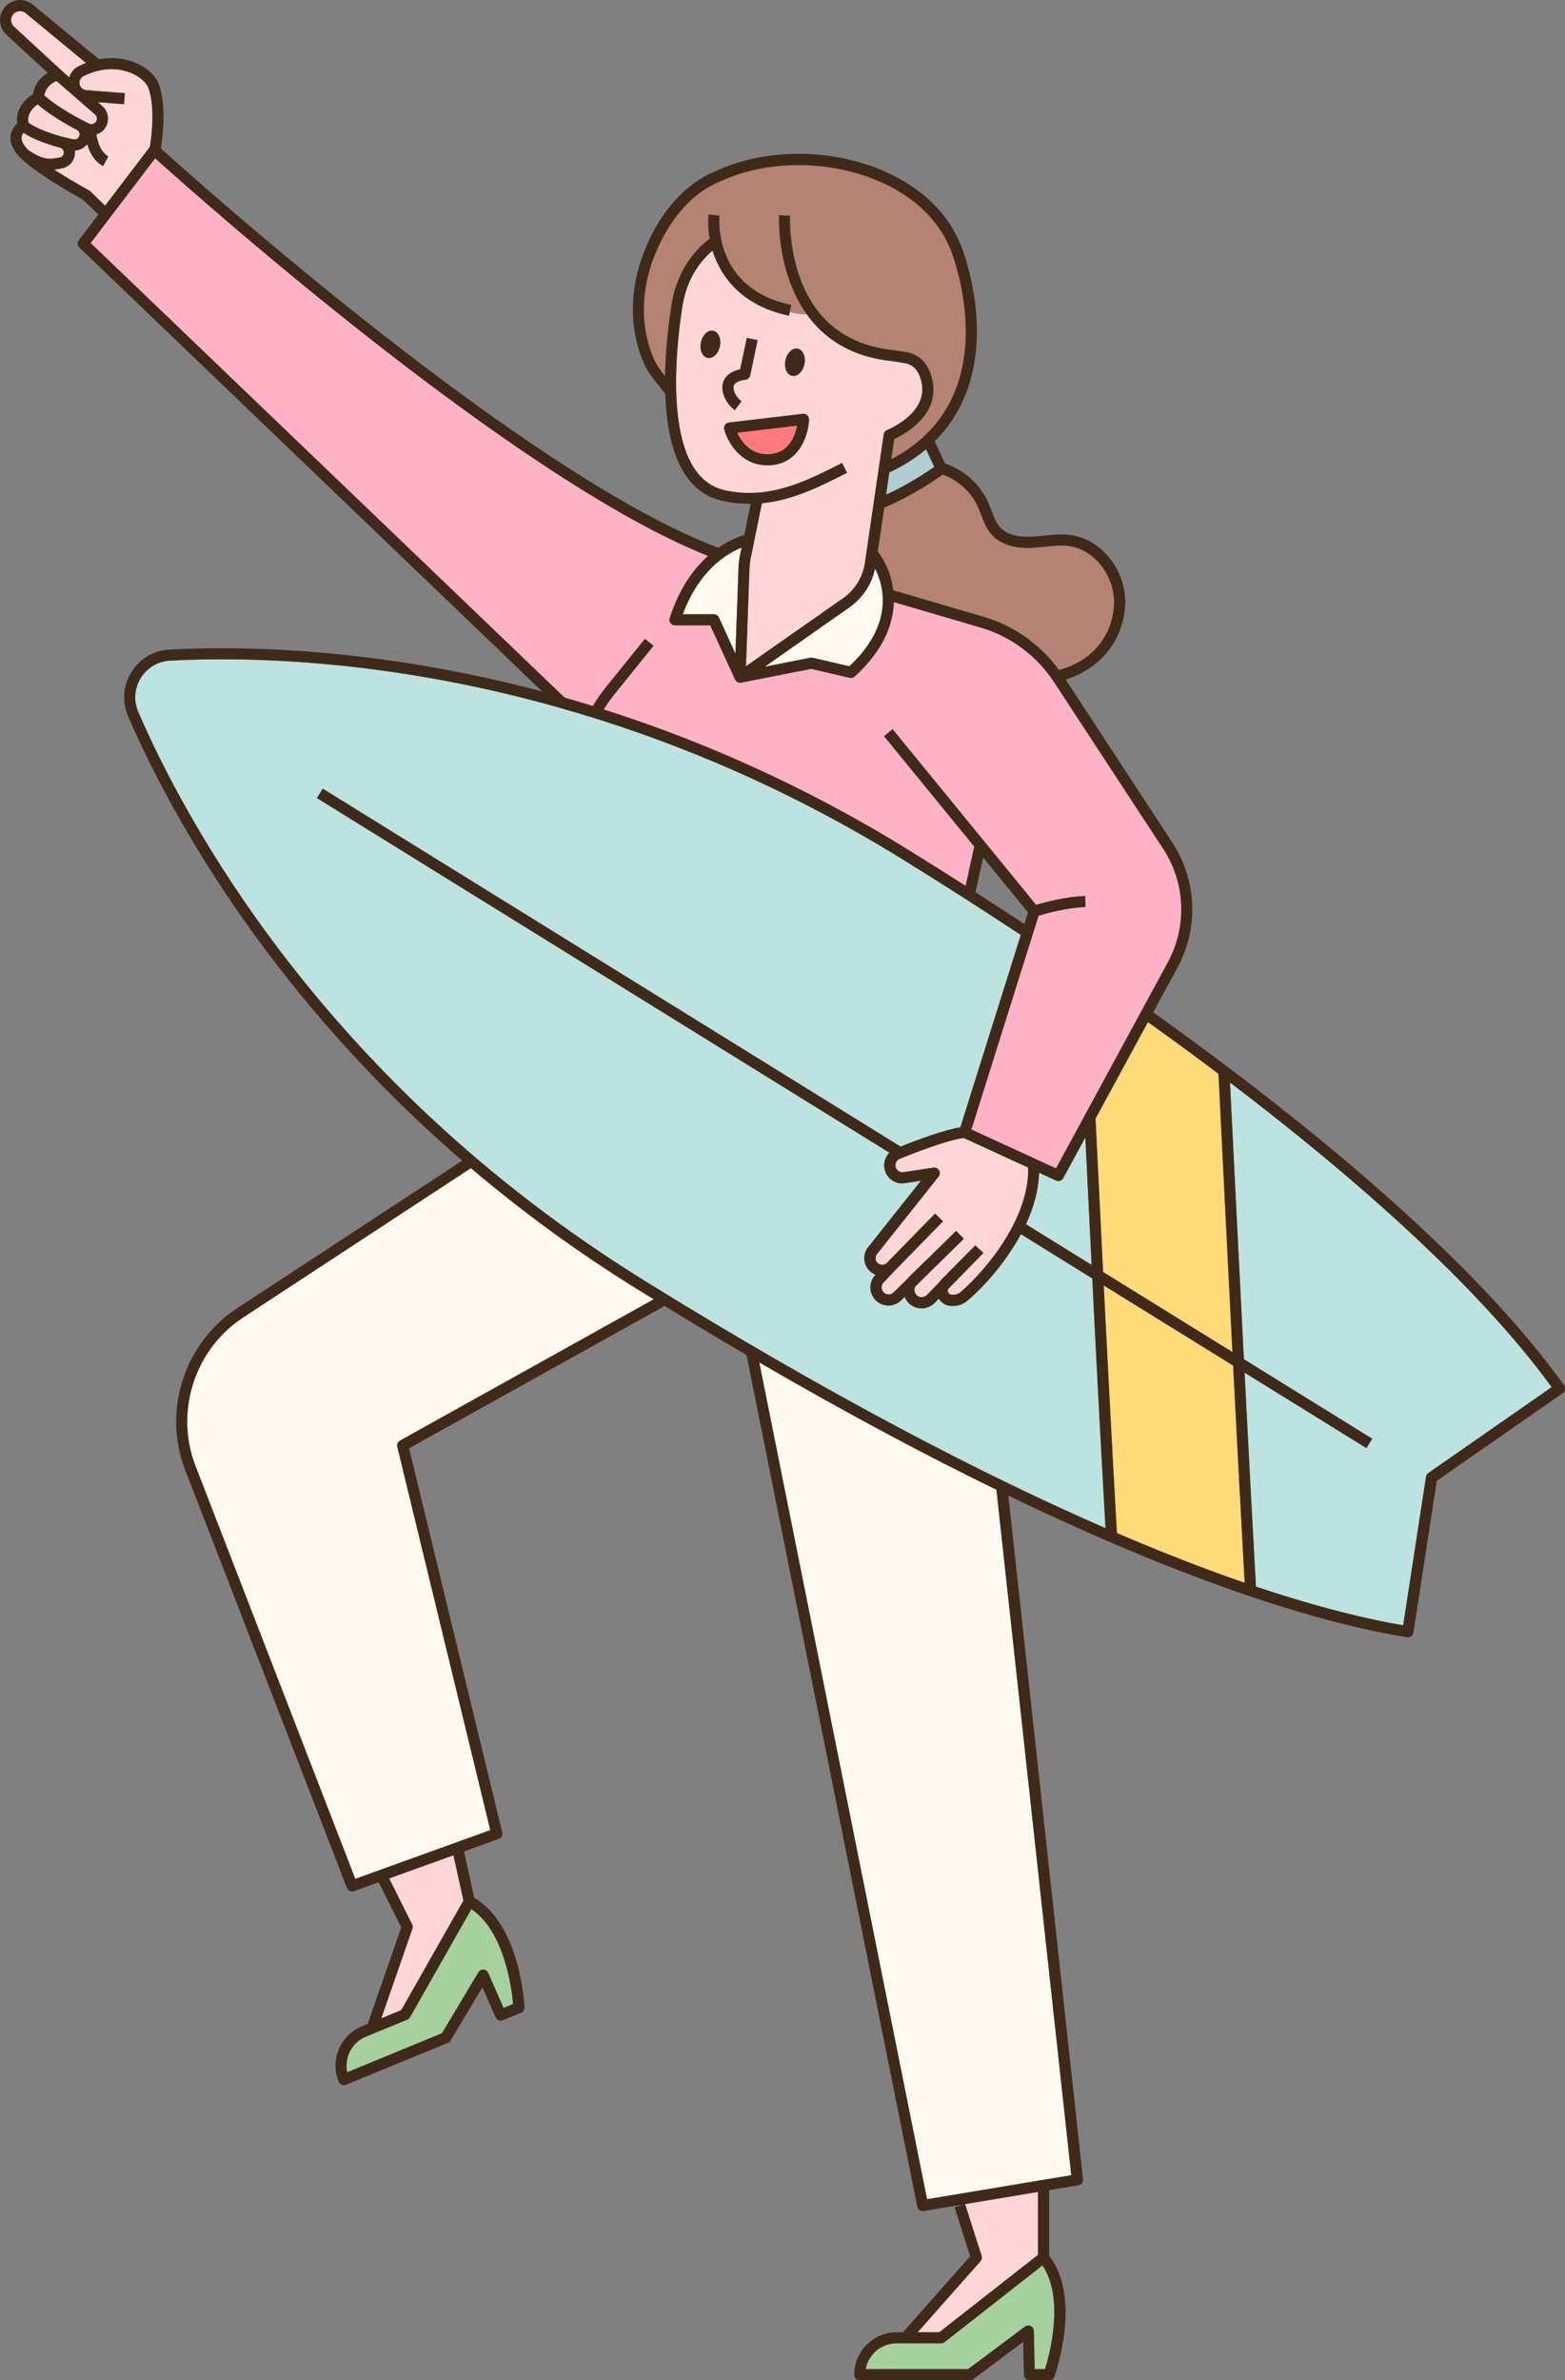
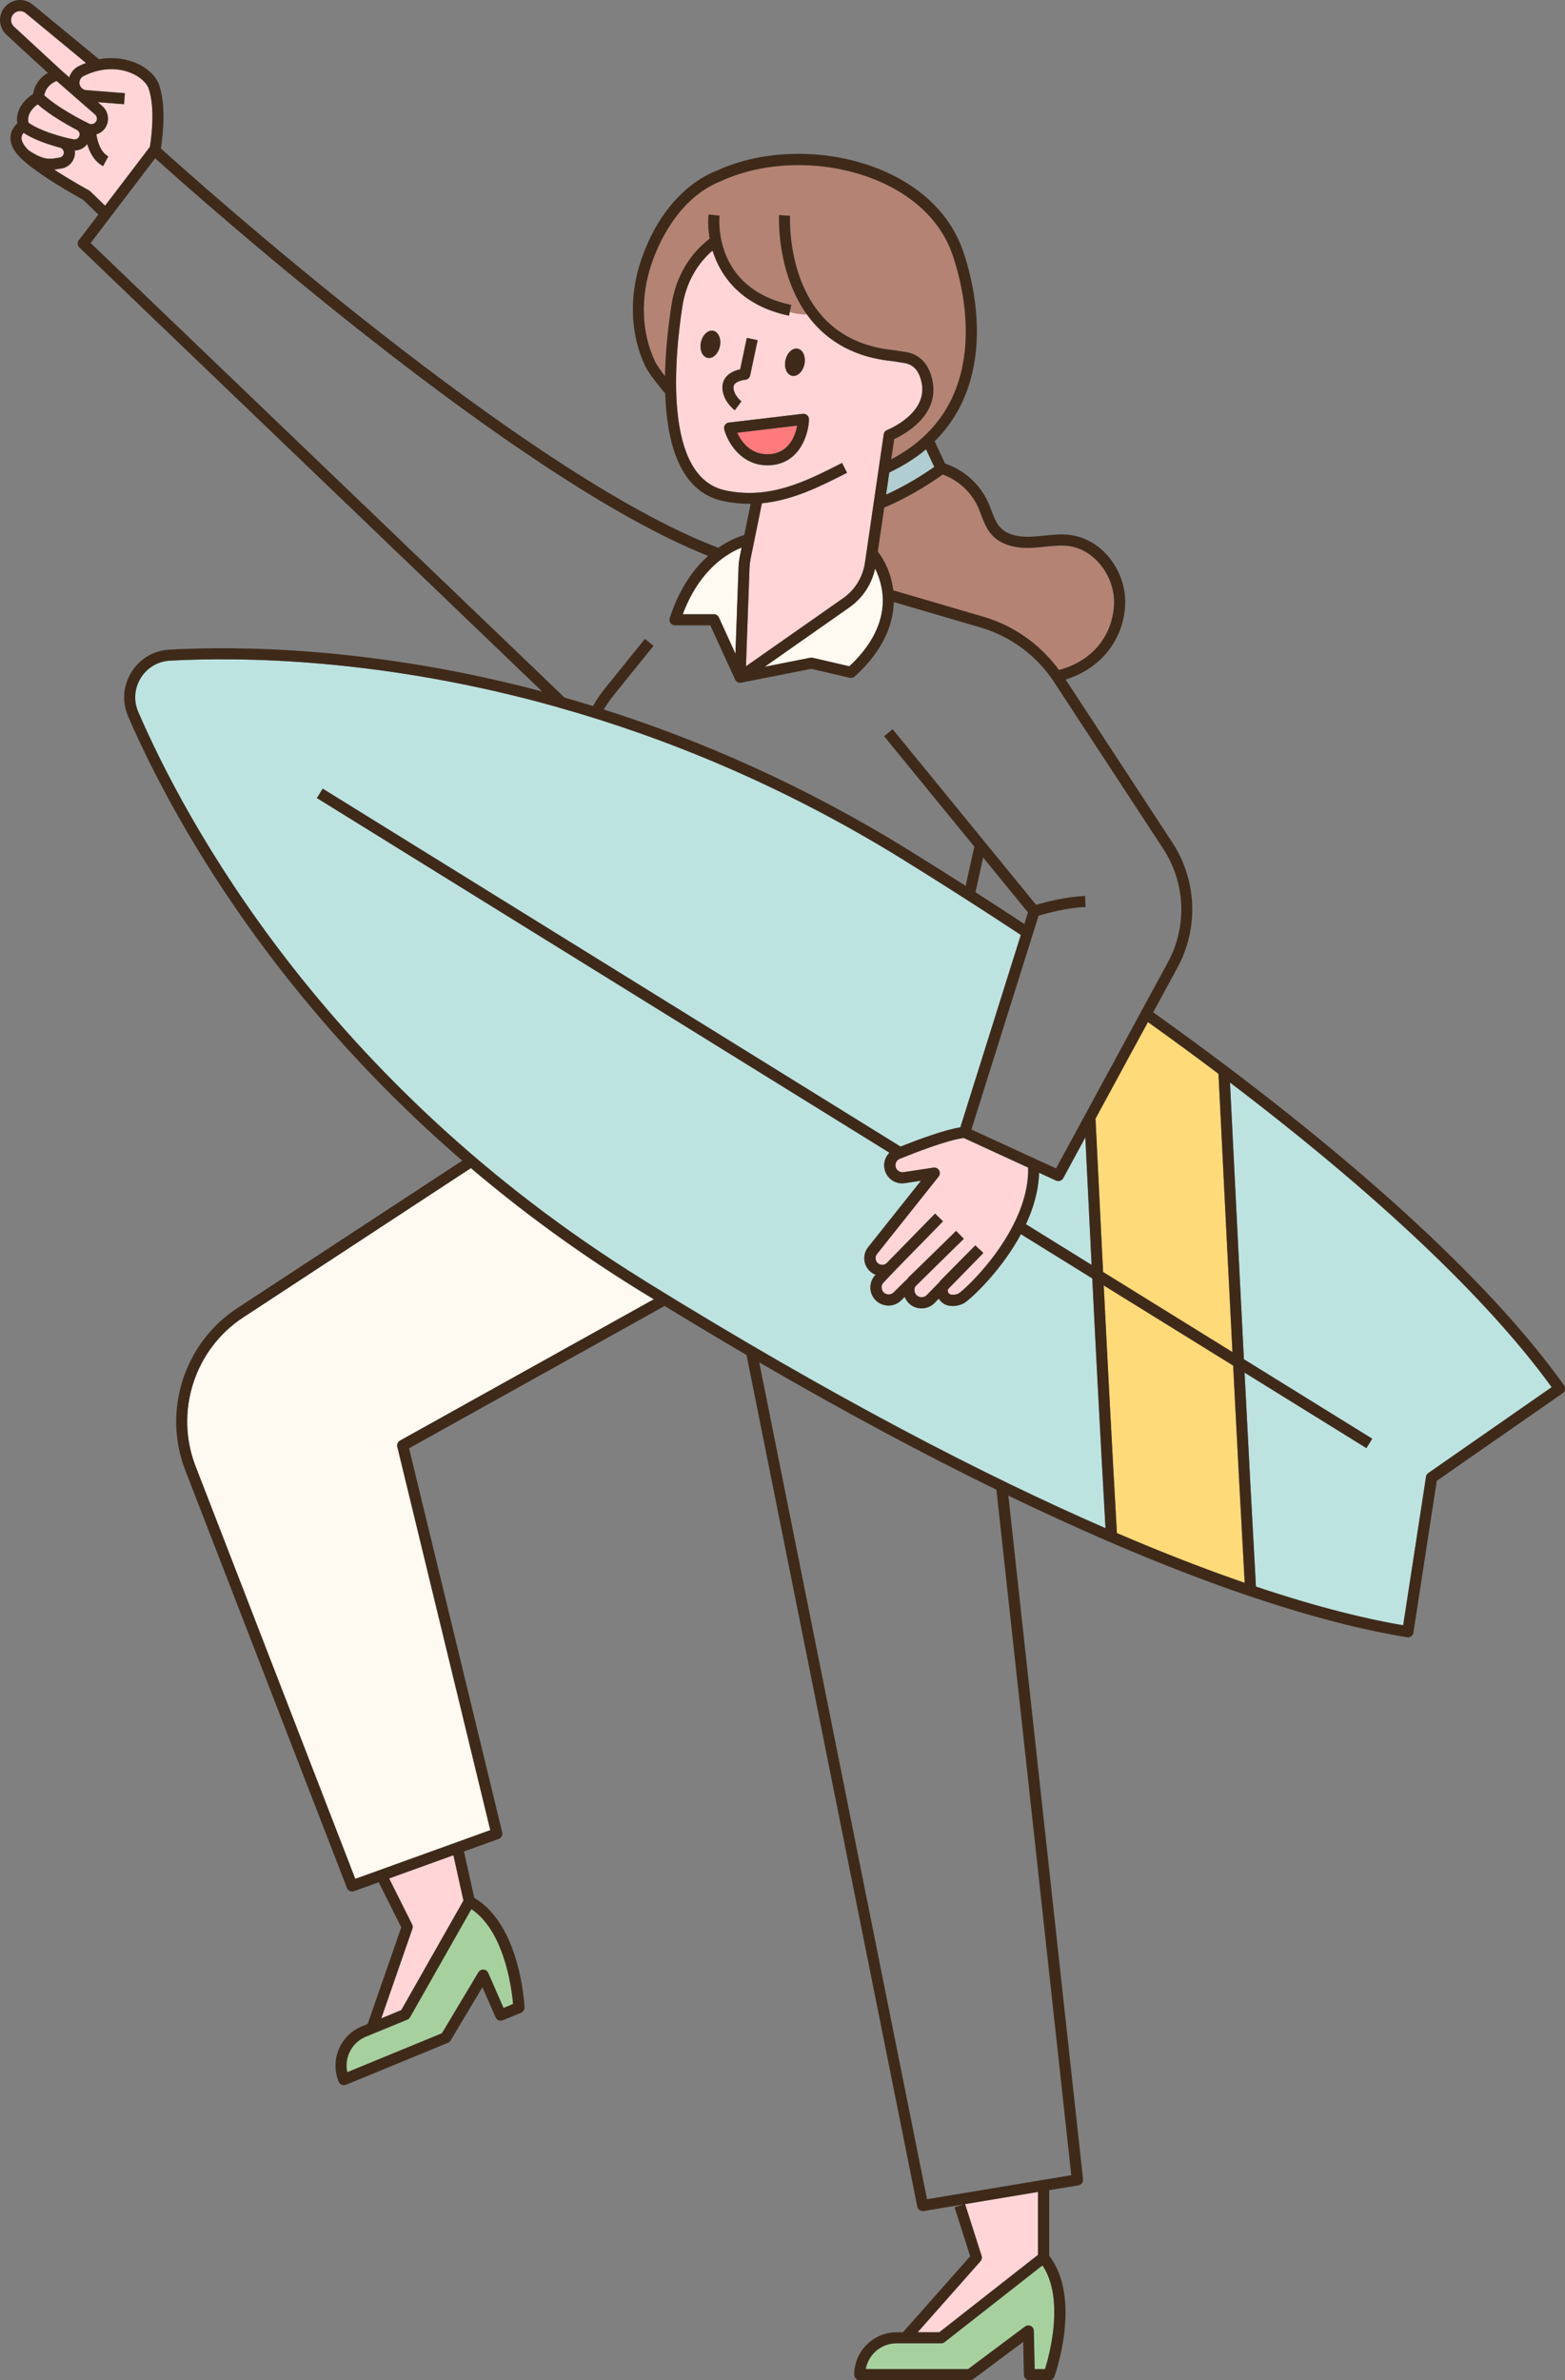
<svg xmlns="http://www.w3.org/2000/svg" id="_圖層_2" viewBox="0 0 276.68 420.59">
  <rect x="0" y="0" width="276.68" height="420.59" fill="#808080" stroke="none" />
  <defs>
    <style>.cls-1{fill:#ffd5d7;}.cls-2{fill:#bce3e0;}.cls-3{fill:#b0ced1;}.cls-4{fill:#b48374;}.cls-5{fill:#ffb1c5;}.cls-6{fill:#3f2a1a;}.cls-7{fill:#ff7a7d;}.cls-8{fill:#fffaf1;}.cls-9{fill:#ffda78;}.cls-10{fill:#a6d19e;}</style>
  </defs>
  <g id="_圖層_5">
    <g>
      <path class="cls-1" d="M167.54,228.14c.01,.12,.06,.35,.29,.52,.31,.26,1.32,.17,1.78-.19,2.51-1.96,12.38-11.92,12.14-22.14l-11.38-5.23c-2.86,.33-8.84,2.67-11.32,3.68-.53,.22-.84,.77-.75,1.34,.11,.66,.75,1.12,1.4,1.02l5.31-.8c.4-.06,.79,.13,.99,.48,.2,.35,.17,.78-.08,1.1l-10.92,13.72c-.19,.25-.27,.57-.21,.9,.06,.33,.24,.61,.52,.79,.48,.31,1.11,.23,1.5-.18h0s.67-.72,.67-.72h.01s7.8-7.96,7.8-7.96l1.4,1.37-8.46,8.65-2.05,2.16c-.24,.26-.36,.59-.34,.95,.02,.35,.19,.67,.47,.89,.5,.39,1.21,.35,1.66-.1l2.46-2.42c.07-.09,.13-.18,.21-.27l6.28-6.12,2.08-2.05,1.37,1.39-.62,.61h0s-1.49,1.46-1.49,1.46l-6.44,6.33c-.13,.22-.2,.49-.18,.76,.03,.38,.22,.71,.53,.93,.52,.37,1.23,.3,1.67-.16l2.17-2.22c.09-.13,.18-.27,.29-.38l6.11-6.17h0s0,0,0,0l.69,.69,.7,.68-6.24,6.39c-.05,.13-.06,.25-.05,.33Z" />
      <path class="cls-2" d="M192.5,213.56l-.62-12.59-3.91,7.21c-.18,.32-.51,.51-.86,.51-.14,0-.27-.03-.41-.09l-3-1.38c-.09,3.17-1,6.26-2.32,9.1l11.61,7.19c-.16-3.25-.32-6.53-.49-9.95Z" />
      <path class="cls-10" d="M72.01,356.87l-7.31,3c-2.52,1.03-3.87,3.72-3.31,6.29l16.74-6.88,6.45-10.78c.19-.31,.53-.49,.9-.47,.36,.02,.69,.25,.83,.58l2.71,6.19,1.69-.69c-.24-2.72-1.52-12.85-7.38-16.78l-10.85,19.11c-.11,.19-.28,.34-.48,.42Z" />
      <path class="cls-1" d="M81.94,335.83l-1.77-8.01-11.37,4.1,4.07,8.13c.12,.24,.14,.51,.05,.76l-5.5,15.83,3.54-1.46,10.99-19.36Z" />
      <path class="cls-8" d="M83.26,206.41l-40.28,26.4c-8.59,5.63-12.13,16.66-8.42,26.24l28.25,72.96,23.87-8.61-16.44-67.74c-.1-.43,.09-.87,.47-1.08l44.87-24.97c-.95-.58-1.88-1.15-2.84-1.74-10.99-6.8-20.77-14.05-29.49-21.44Z" />
      <path class="cls-1" d="M10.51,27.84c.34-.04,.62-.27,.74-.6,.11-.32,0-.58-.07-.71-.13-.23-.35-.4-.6-.46h0c-1.95-.52-4.66-1.42-6.4-2.61-.16,.18-.31,.42-.36,.71-.11,.67,.37,1.41,.79,1.91,.13,.15,.28,.31,.45,.47,2.64,1.75,3.74,1.57,4.89,1.38,.19-.03,.38-.06,.57-.09Z" />
-       <path class="cls-5" d="M104.81,124.76c.63-1.08,1.33-2.13,2.11-3.1l7.08-8.77,1.52,1.23-7.08,8.77c-.63,.78-1.19,1.62-1.72,2.48,16.92,5.38,35.27,13.3,54.04,24.92,3.34,2.07,6.65,4.15,9.94,6.25l1.53-6.94-15.95-19.51,1.51-1.24,25.37,31.04c1.48-.44,5.28-1.46,8.67-1.56l.06,1.95c-3.23,.09-6.99,1.13-8.29,1.52l-11.88,37.79,14.96,6.87,19.77-36.41c3.45-6.35,3.13-14.04-.83-20.08l-19.3-29.46c-3.04-4.65-7.66-8.07-12.99-9.63l-15.33-4.49c-.1,3.95-1.86,8.57-6.91,13.15-.24,.21-.56,.3-.88,.23l-6.8-1.58-12.39,2.44c-.06,.01-.13,.02-.19,.02-.09,0-.17-.01-.26-.04-.03,0-.05-.02-.08-.03-.04-.02-.09-.03-.13-.05-.01,0-.02-.01-.03-.02-.04-.02-.07-.05-.11-.08-.04-.03-.07-.06-.1-.09-.03-.03-.05-.07-.08-.1-.03-.04-.06-.08-.08-.12,0-.01-.02-.02-.02-.04l-4.39-9.58h-6.24c-.31,0-.61-.15-.79-.4-.18-.25-.24-.58-.14-.88,1.73-5.34,4.32-8.78,6.79-10.99C91.11,84.73,34.77,34.57,27.43,27.96l-11.41,14.98L99.81,123.27c1.65,.47,3.32,.97,5.01,1.49Z" />
      <path class="cls-1" d="M26.5,25.97c.34-2.15,.9-6.95-.2-10.26-.36-1.07-1.55-2.14-3.1-2.79-1.48-.62-4.55-1.37-8.42,.53-.4,.2-.66,.56-.72,1.01-.06,.45,.1,.87,.44,1.17,.21,.19,.48,.3,.76,.32l6.82,.53-.15,1.95-4.63-.36,.83,.73c1.13,1.03,1.28,2.77,.36,3.97-.38,.49-.89,.82-1.45,.99,.17,1.15,.67,3.11,2.11,3.89l-.93,1.72c-1.59-.86-2.39-2.49-2.8-3.89-.53,.69-1.34,1.11-2.2,1.13,.06,.43,.03,.87-.12,1.29-.36,1.03-1.25,1.76-2.33,1.9-.16,.02-.32,.05-.49,.08-.22,.04-.45,.08-.7,.11,2.99,1.95,6.08,3.63,6.13,3.66,.08,.04,.15,.1,.21,.16l2.65,2.57,7.92-10.39Z" />
      <path class="cls-1" d="M11.02,24.16h0c.78,.21,1.48,.37,2,.46,.38,.07,.74-.11,.93-.44,.13-.22,.16-.47,.08-.71-.07-.23-.23-.42-.45-.53-.36-.19-.73-.39-1.12-.6l-.08-.04h0c-1.96-1.09-4.2-2.52-5.73-3.88-.76,.53-1.97,1.66-1.64,3.24,1.32,1.02,3.93,1.94,5.99,2.5Z" />
      <path class="cls-2" d="M217.45,191.28l.39,7.76c.62,12.55,1.33,26.68,2.07,41.13l22.69,14.05-1.03,1.66-21.54-13.34c.65,12.69,1.33,25.57,2.01,37.81,11.31,3.79,19.9,5.8,26.03,6.84l4.04-26.26c.04-.26,.19-.5,.41-.65l21.81-15.18c-11.34-15.62-30.82-34.03-56.87-53.83Z" />
      <path class="cls-1" d="M12.25,13.67c.26-.85,.84-1.58,1.66-1.98,.44-.22,.88-.4,1.3-.56L4.55,2.32c-.66-.55-1.63-.47-2.2,.18-.57,.65-.52,1.62,.12,2.2l8.44,7.79,1.34,1.17Z" />
      <path class="cls-10" d="M167.01,413.86c-.17,.13-.38,.21-.6,.21h-7.9c-2.72,0-4.99,1.97-5.45,4.56h18.1l10.06-7.52c.29-.22,.69-.25,1.01-.1,.33,.16,.54,.49,.55,.86l.15,6.76h1.83c.81-2.61,3.47-12.46-.45-18.33l-17.3,13.56Z" />
      <path class="cls-1" d="M183.51,398.44v-11.12l-12.89,2.15,2.92,9.15c.11,.33,.03,.69-.2,.95l-11.11,12.55h3.83l17.44-13.67Z" />
      <path class="cls-9" d="M195.13,227.14c.63,12.68,1.29,25.34,2.33,43.76,8.46,3.63,15.97,6.51,22.59,8.79-.69-12.44-1.38-25.52-2.04-38.39l-22.88-14.16Z" />
-       <path class="cls-8" d="M134.24,240.75l29.66,147.87,25.5-4.25-13.23-121.11c-12.4-6.05-26.34-13.45-41.93-22.5Z" />
      <path class="cls-2" d="M180.5,218.08c-3.21,5.96-7.91,10.55-9.69,11.93-.61,.47-1.51,.76-2.38,.76-.68,0-1.35-.18-1.82-.59-.25-.19-.46-.44-.63-.72l-.71,.73c-.62,.66-1.47,1-2.34,1-.66,0-1.32-.2-1.89-.61-.5-.36-.87-.86-1.09-1.42l-.6,.59c-.62,.62-1.44,.94-2.26,.94-.7,0-1.4-.23-1.99-.69-.7-.56-1.14-1.39-1.21-2.28-.06-.89,.25-1.78,.87-2.43l.05-.05c-.2-.08-.39-.17-.57-.28-.73-.47-1.24-1.24-1.39-2.1-.15-.86,.07-1.75,.6-2.44l9.38-11.79-2.85,.43c-1.71,.27-3.34-.92-3.62-2.63-.17-1.04,.18-2.04,.89-2.75l-101.22-62.67,1.03-1.66,102.16,63.25c3.12-1.24,7.78-2.97,10.57-3.4l10.69-34c-6.71-4.43-13.68-8.89-20.74-13.26-21.35-13.22-42.17-21.63-60.9-26.92h-.01s-.02,0-.02,0c-30.96-8.74-56.22-8.96-68.75-8.28-2.15,.12-4.03,1.24-5.17,3.07-1.13,1.83-1.3,4.02-.44,5.99,7.99,18.5,32.67,65.31,89.33,100.39,33.56,20.78,60.5,34.61,81.68,43.84-1.04-18.55-1.7-31.23-2.34-44.14l-12.61-7.81Z" />
      <path class="cls-1" d="M14.46,21.19s.04,.03,.06,.04c.48,.25,.91,.46,1.24,.62,.41,.19,.89,.07,1.17-.29,.31-.4,.26-.97-.11-1.31l-6.81-5.94c-.68,.26-1.92,.97-2.19,2.55,1.43,1.31,3.67,2.71,5.53,3.75l1.1,.59Z" />
      <path class="cls-8" d="M150.19,107.3l-14.99,10.51,8.05-1.59c.13-.03,.28-.02,.41,0l6.5,1.51c7.85-7.37,6.17-14.04,4.55-17.28-.59,2.75-2.2,5.22-4.52,6.84Z" />
      <path class="cls-9" d="M193.67,197.67l.78,15.79c.19,3.89,.38,7.61,.56,11.3l22.87,14.16c-.71-13.98-1.39-27.62-2-39.78l-.47-9.39c-4.01-3.02-8.17-6.07-12.48-9.15l-9.27,17.07Z" />
      <path class="cls-4" d="M155.18,97.48c1.22,1.56,2.39,3.95,2.73,6.84l15.97,4.68c5.37,1.57,10.05,4.9,13.33,9.4,5.61-1.5,9.24-5.65,9.71-11.14,.44-5.07-3.24-10.09-7.87-10.75-1.41-.2-2.84-.05-4.36,.11-.74,.08-1.47,.15-2.21,.19-3.11,.15-5.54-.6-7.05-2.2-1.01-1.07-1.51-2.39-2-3.67-.18-.48-.36-.96-.57-1.42-1.2-2.62-3.5-4.69-6.21-5.66-4.74,3.39-8.89,5.24-10.34,5.83l-1.14,7.79Z" />
      <path class="cls-3" d="M157.23,83.48l-.57,3.92c1.81-.82,5-2.42,8.53-4.9l-1.46-3.12c-1.87,1.58-4.05,2.94-6.49,4.1Z" />
      <path class="cls-7" d="M136.13,80.24c3.43-.26,4.48-3.32,4.8-5.04l-10.6,1.26c.7,1.51,2.38,4.03,5.8,3.78Z" />
      <path class="cls-8" d="M126.2,108.54c.38,0,.73,.22,.89,.57l2.93,6.4,.55-15.32c.02-.62,.1-1.24,.22-1.84l.32-1.57c-2.46,.96-7.43,3.82-10.41,11.77h5.49Z" />
      <g>
        <path class="cls-1" d="M139.49,55.77c-8.26-1.73-12.05-6.81-13.52-11.51-2.82,2.42-4.71,5.87-5.32,9.81-1.39,9.02-3.45,30.23,7.58,32.57,7.8,1.66,14.16-1.56,20.31-4.68l.33-.17,.88,1.74-.33,.17c-4.4,2.23-9.23,4.67-14.72,5.22l-2,9.8c-.1,.5-.16,1.01-.18,1.52l-.63,17.48,17.18-12.03c2.08-1.45,3.48-3.73,3.85-6.24l3.32-22.71c.05-.35,.28-.64,.61-.77,.07-.03,7.13-2.86,6.12-8.22-.42-2.25-1.49-3.44-3.25-3.64l-1.85-.3c-7.54-.73-12.25-4.16-15.21-8.28-1.38,0-2.36-.19-3.03-.41l-.14,.65Zm-12.22,5.43c-.28,1.32-1.26,2.23-2.18,2.04-.92-.2-1.45-1.43-1.17-2.75,.28-1.32,1.26-2.23,2.18-2.04,.92,.2,1.45,1.43,1.17,2.75Zm3.59,4.07l1.18-5.55,1.91,.41-1.32,6.22c-.09,.42-.45,.74-.88,.77-.02,0-2.02,.2-2.06,1.27-.06,1.42,1.38,2.54,1.39,2.55l-1.17,1.57c-.09-.07-2.28-1.73-2.17-4.2,.08-1.88,1.77-2.73,3.13-3.03Zm12.17,8.86c-.09,2.62-1.61,7.69-6.75,8.07-.21,.02-.42,.02-.62,.02-4.67,0-7.02-4.08-7.62-6.33-.07-.27-.02-.57,.13-.8,.16-.23,.41-.39,.69-.42l13.07-1.55c.29-.04,.57,.06,.78,.25,.21,.19,.32,.47,.32,.75Zm-1.98-12.5c.92,.2,1.45,1.43,1.17,2.75-.28,1.32-1.26,2.23-2.18,2.04s-1.45-1.43-1.17-2.75c.28-1.32,1.26-2.23,2.18-2.04Z" />
        <path class="cls-4" d="M168.49,45.25c-2.46-7.34-8.48-11.25-13.09-13.24-8.81-3.8-19.78-3.8-27.95-.02-7.59,3-11.08,11.14-12.23,14.51-2.04,5.95-1.83,12.26,.57,17.32,.32,.68,1.05,1.69,1.78,2.63,.08-4.51,.59-8.99,1.16-12.67,.71-4.62,3-8.66,6.43-11.39,.1-.08,.2-.15,.31-.23-.29-1.6-.32-3.08-.2-4.27l1.94,.2c-.05,.52-1.14,12.88,12.68,15.77l-.26,1.26c.67,.22,1.65,.41,3.03,.41-5.39-7.52-4.93-17.37-4.92-17.53l1.95,.11c0,.06-.29,5.61,1.87,11.3,2.85,7.48,8.42,11.67,16.56,12.46l1.87,.3c1.47,.17,4.12,1.08,4.9,5.22,1.13,6.02-4.91,9.31-6.79,10.18l-.52,3.57c18.06-9.47,12.97-29.75,10.92-35.89Z" />
      </g>
      <path class="cls-6" d="M203.88,178.87l4.29-7.9c3.79-6.98,3.44-15.44-.91-22.09l-18.86-28.8c5.97-1.85,9.97-6.64,10.49-12.67,.53-6.16-3.84-12.04-9.54-12.86-1.64-.23-3.27-.06-4.84,.1-.7,.07-1.4,.15-2.1,.18-1.74,.09-4.13-.11-5.53-1.58-.75-.79-1.16-1.88-1.6-3.03-.2-.52-.4-1.04-.62-1.54-1.45-3.17-4.27-5.67-7.58-6.77l-1.84-3.93c3.49-3.45,5.78-7.76,6.83-12.9,1.69-8.27-.35-16.38-1.72-20.47-2.12-6.35-7.03-11.33-14.17-14.42-9.29-4.01-20.89-4-29.49-.02-5.84,2.31-10.69,8.02-13.31,15.67-2.2,6.42-1.96,13.27,.66,18.79,.74,1.55,2.87,4.09,3.57,4.91,.29,8.99,2.68,17.4,10.24,19,1.59,.34,3.13,.49,4.62,.49,.08,0,.16,0,.24,0l-1.13,5.51c-.9,.26-2.62,.88-4.59,2.25C92.82,83.91,34.31,31.54,28.44,26.23c.37-2.33,.95-7.43-.28-11.15-.54-1.62-2.11-3.1-4.2-3.98-1.29-.54-3.57-1.16-6.45-.63L5.8,.82C4.31-.41,2.15-.24,.88,1.22-.39,2.67-.27,4.83,1.14,6.14l7.32,6.75c-1.15,.66-2.32,1.84-2.6,3.71-1.39,.87-3.2,2.71-2.8,5.21-.45,.4-.99,1.06-1.16,2-.21,1.15,.2,2.34,1.22,3.54,2.46,2.89,10.42,7.32,11.54,7.93l2.73,2.64-3.45,4.52c-.3,.4-.26,.95,.1,1.3L95.85,122.19c-29.64-7.88-53.73-8.07-65.9-7.4-2.8,.15-5.25,1.61-6.72,3.99-1.48,2.38-1.69,5.23-.58,7.8,6.42,14.86,23.53,47.84,59.07,78.51l-39.81,26.09c-9.35,6.13-13.21,18.15-9.17,28.58l28.6,73.86c.15,.39,.52,.62,.91,.62,.11,0,.22-.02,.33-.06l4.37-1.58,3.99,7.97-5.94,17.07-1.04,.43c-3.82,1.57-5.65,5.96-4.08,9.78,.1,.24,.29,.43,.53,.53,.12,.05,.25,.08,.38,.08s.25-.02,.37-.07l18.02-7.41c.19-.08,.36-.22,.47-.4l5.64-9.43,2.33,5.33c.21,.48,.78,.71,1.27,.51l3.23-1.33c.38-.16,.62-.54,.61-.95-.03-.6-.75-14.57-8.88-19.35l-1.82-8.2,6.14-2.22c.47-.17,.74-.66,.62-1.15l-16.47-67.87,45.18-25.15c4.97,3.04,9.8,5.93,14.48,8.66l30.19,150.49c.09,.46,.5,.79,.96,.79,.05,0,.11,0,.16-.01l7.07-1.18-1.6,.51,2.76,8.66-11.89,13.43h-1.12c-4.13,0-7.49,3.36-7.49,7.49,0,.54,.44,.98,.98,.98h19.49c.21,0,.42-.07,.59-.19l8.81-6.58,.13,5.82c.01,.53,.45,.96,.98,.96h3.49c.41,0,.78-.26,.92-.65,.2-.57,4.87-13.85-.92-21.35v-11.59l5.17-.86c.51-.08,.87-.55,.81-1.07l-13.2-120.8c35.64,17.2,58.26,23.07,70.49,25.03,.05,0,.1,.01,.15,.01,.21,0,.41-.06,.58-.19,.21-.15,.35-.38,.39-.64l4.13-26.82,22.28-15.5c.21-.15,.36-.38,.4-.64,.04-.26-.02-.52-.17-.73-13.37-18.76-38.47-41.54-72.62-65.91Zm11.54,10.88l.47,9.39c.6,12.16,1.28,25.8,2,39.78l-22.87-14.16c-.18-3.69-.37-7.41-.56-11.3l-.78-15.79,9.27-17.07c4.31,3.08,8.47,6.13,12.48,9.15Zm-48.76-105.9c2.71,.97,5.01,3.04,6.21,5.66,.21,.46,.39,.94,.57,1.42,.49,1.28,.99,2.6,2,3.67,1.51,1.6,3.94,2.35,7.05,2.2,.73-.04,1.47-.11,2.21-.19,1.52-.16,2.96-.31,4.36-.11,4.63,.66,8.31,5.68,7.87,10.75-.47,5.49-4.1,9.65-9.71,11.14-3.29-4.5-7.96-7.83-13.33-9.4l-15.97-4.68c-.34-2.88-1.51-5.28-2.73-6.84l1.14-7.79c1.45-.59,5.6-2.44,10.34-5.83Zm-16.5,33.89l-6.5-1.51c-.13-.03-.28-.03-.41,0l-8.05,1.59,14.99-10.51c2.32-1.62,3.93-4.09,4.52-6.84,1.62,3.24,3.3,9.92-4.55,17.28Zm6.49-30.33l.57-3.92c2.45-1.16,4.62-2.52,6.49-4.1l1.46,3.12c-3.53,2.48-6.72,4.08-8.53,4.9Zm-24.13,12.85c.02-.51,.08-1.03,.18-1.52l2-9.8c5.5-.55,10.32-2.99,14.72-5.22l.33-.17-.88-1.74-.33,.17c-6.15,3.12-12.51,6.34-20.31,4.68-11.03-2.34-8.98-23.56-7.58-32.57,.61-3.94,2.5-7.4,5.32-9.81,1.46,4.7,5.25,9.78,13.52,11.51l.4-1.91c-13.82-2.89-12.74-15.24-12.68-15.77l-1.94-.2c-.12,1.19-.09,2.67,.2,4.27-.1,.08-.2,.15-.31,.23-3.43,2.73-5.72,6.78-6.43,11.39-.57,3.67-1.08,8.16-1.16,12.67-.73-.94-1.46-1.95-1.78-2.63-2.4-5.06-2.61-11.37-.57-17.32,1.15-3.36,4.64-11.51,12.23-14.51,8.18-3.78,19.15-3.78,27.95,.02,4.62,1.99,10.64,5.91,13.09,13.24,2.05,6.14,7.14,26.42-10.92,35.89l.52-3.57c1.88-.87,7.93-4.16,6.79-10.18-.78-4.14-3.43-5.05-4.9-5.22l-1.87-.3c-8.14-.79-13.71-4.98-16.56-12.46-2.16-5.69-1.88-11.24-1.87-11.3l-1.95-.11c-.01,.24-1.15,23.75,20.13,25.81l1.85,.3c1.76,.2,2.83,1.39,3.25,3.64,1.01,5.36-6.05,8.2-6.12,8.22-.33,.13-.56,.42-.61,.77l-3.32,22.71c-.37,2.51-1.77,4.78-3.85,6.24l-17.18,12.03,.63-17.48Zm-1.41-3.49l-.32,1.57c-.12,.6-.2,1.22-.22,1.84l-.55,15.32-2.93-6.4c-.16-.35-.51-.57-.89-.57h-5.49c2.97-7.95,7.95-10.81,10.41-11.77ZM2.47,4.71c-.63-.59-.69-1.55-.12-2.2,.57-.65,1.54-.73,2.2-.18L15.21,11.13c-.43,.16-.86,.34-1.3,.56-.81,.4-1.39,1.12-1.66,1.98l-1.34-1.17L2.47,4.71Zm7.54,9.6l6.81,5.94c.38,.34,.43,.91,.11,1.31-.28,.36-.76,.48-1.17,.29-.34-.16-.76-.37-1.24-.62-.02-.01-.04-.03-.06-.04l-1.1-.59c-1.86-1.04-4.11-2.44-5.53-3.75,.27-1.57,1.51-2.28,2.19-2.55Zm-3.35,4.12c1.53,1.36,3.77,2.78,5.73,3.88h0s.08,.04,.08,.04c.39,.22,.76,.42,1.12,.6,.22,.11,.37,.3,.45,.53,.07,.24,.04,.5-.08,.71-.19,.33-.55,.5-.93,.44-.52-.09-1.22-.25-2-.46h0c-2.06-.56-4.67-1.48-5.99-2.5-.33-1.58,.88-2.71,1.64-3.24Zm-1.61,8.13c-.16-.16-.32-.32-.45-.47-.42-.5-.91-1.24-.79-1.91,.05-.29,.2-.53,.36-.71,1.74,1.19,4.44,2.09,6.4,2.61h0c.25,.06,.47,.23,.6,.46,.07,.13,.18,.4,.07,.71-.11,.33-.39,.56-.74,.6-.19,.02-.38,.06-.57,.09-1.16,.2-2.25,.38-4.89-1.38Zm10.87,7.23c-.06-.06-.14-.11-.21-.16-.05-.03-3.14-1.72-6.13-3.66,.25-.03,.48-.07,.7-.11,.16-.03,.33-.06,.49-.08,1.08-.14,1.98-.87,2.33-1.9,.14-.42,.18-.86,.12-1.29,.86-.01,1.67-.44,2.2-1.13,.41,1.4,1.21,3.03,2.8,3.89l.93-1.72c-1.44-.78-1.94-2.74-2.11-3.89,.56-.17,1.07-.5,1.45-.99,.92-1.2,.77-2.93-.36-3.97l-.83-.73,4.63,.36,.15-1.95-6.82-.53c-.28-.02-.55-.13-.76-.32-.34-.29-.5-.72-.44-1.17,.06-.44,.32-.81,.72-1.01,3.88-1.91,6.94-1.15,8.42-.53,1.56,.65,2.75,1.72,3.1,2.79,1.1,3.31,.54,8.11,.2,10.26l-7.92,10.39-2.65-2.57Zm.1,9.16l11.41-14.98c7.34,6.61,63.67,56.77,97.76,70.26-2.47,2.21-5.06,5.65-6.79,10.99-.1,.3-.04,.62,.14,.88,.18,.25,.48,.4,.79,.4h6.24l4.39,9.58s.02,.02,.02,.04c.02,.04,.05,.08,.08,.12,.03,.04,.05,.07,.08,.1,.03,.03,.07,.06,.1,.09,.04,.03,.07,.06,.11,.08,.01,0,.02,.02,.03,.02,.04,.02,.08,.03,.13,.05,.03,.01,.05,.02,.08,.03,.08,.02,.17,.04,.26,.04,.06,0,.13,0,.19-.02l12.39-2.44,6.8,1.58c.32,.07,.64-.01,.88-.23,5.05-4.58,6.8-9.2,6.91-13.15l15.33,4.49c5.33,1.56,9.95,4.98,12.99,9.63l19.3,29.46c3.96,6.04,4.27,13.73,.83,20.08l-19.77,36.41-14.96-6.87,11.88-37.79c1.3-.39,5.06-1.42,8.29-1.52l-.06-1.95c-3.4,.1-7.19,1.12-8.67,1.56l-25.37-31.04-1.51,1.24,15.95,19.51-1.53,6.94c-3.28-2.09-6.6-4.18-9.94-6.25-18.77-11.62-37.12-19.54-54.04-24.92,.52-.86,1.09-1.7,1.72-2.48l7.08-8.77-1.52-1.23-7.08,8.77c-.79,.97-1.48,2.02-2.11,3.1-1.68-.52-3.36-1.02-5.01-1.49L16.02,42.94ZM173.13,220.74l-.69-.69h0s0,0,0,0l-6.11,6.17c-.11,.12-.21,.25-.29,.38l-2.17,2.22c-.44,.46-1.15,.53-1.67,.16-.31-.22-.49-.55-.53-.93-.02-.27,.04-.54,.18-.76l6.44-6.33,1.49-1.45h0s.62-.62,.62-.62l-1.37-1.39-2.08,2.05-6.28,6.12c-.08,.08-.14,.18-.21,.27l-2.46,2.42c-.45,.45-1.16,.49-1.66,.1-.28-.22-.44-.53-.47-.89-.03-.35,.09-.69,.34-.95l2.05-2.16,8.46-8.65-1.4-1.37-7.8,7.98h-.01s-.67,.7-.67,.7h0c-.39,.42-1.02,.5-1.5,.19-.28-.18-.47-.46-.52-.79-.06-.33,.02-.65,.21-.9l10.92-13.72c.25-.32,.28-.75,.08-1.1-.2-.35-.6-.53-.99-.48l-5.31,.8c-.65,.1-1.29-.36-1.4-1.02-.09-.57,.21-1.12,.75-1.34,2.49-1.01,8.47-3.35,11.32-3.68l11.38,5.23c.25,10.22-9.62,20.18-12.14,22.14-.46,.36-1.47,.45-1.78,.19-.23-.17-.28-.4-.29-.52,0-.08,0-.2,.05-.33l6.24-6.39-.7-.68Zm10.57-13.51l3,1.38c.13,.06,.27,.09,.41,.09,.35,0,.68-.19,.86-.51l3.91-7.21,.62,12.59c.17,3.42,.33,6.71,.49,9.95l-11.61-7.19c1.32-2.84,2.23-5.93,2.32-9.1Zm-2.61-43.96c-2.84-1.87-5.72-3.74-8.63-5.61l1.35-6.13,7.93,9.7-.64,2.05Zm-108.18,177.55c.09-.25,.07-.52-.05-.76l-4.07-8.13,11.37-4.1,1.77,8.01-10.99,19.36-3.54,1.46,5.5-15.83Zm10.42-3.48c5.86,3.93,7.14,14.06,7.38,16.78l-1.69,.69-2.71-6.19c-.15-.34-.47-.56-.83-.58-.37-.02-.71,.16-.9,.47l-6.45,10.78-16.74,6.88c-.56-2.57,.79-5.26,3.31-6.29l7.31-3c.2-.08,.37-.23,.48-.42l10.85-19.11Zm-12.62-82.77c-.38,.21-.58,.66-.47,1.08l16.44,67.74-23.87,8.61-28.25-72.96c-3.71-9.57-.17-20.61,8.42-26.24l40.28-26.4c8.71,7.39,18.5,14.64,29.49,21.44,.96,.6,1.89,1.16,2.84,1.74l-44.87,24.97Zm102.63,145c.23-.26,.3-.62,.2-.95l-2.92-9.15,12.89-2.15v11.12l-17.44,13.67h-3.83l11.11-12.55Zm11.41,19.06h-1.83l-.15-6.76c0-.37-.22-.7-.55-.86-.33-.16-.72-.12-1.01,.1l-10.06,7.52h-18.1c.46-2.59,2.73-4.56,5.45-4.56h7.9c.22,0,.43-.07,.6-.21l17.3-13.56c3.93,5.87,1.26,15.72,.45,18.33Zm4.64-34.27l-25.5,4.25-29.66-147.87c15.59,9.05,29.53,16.45,41.93,22.5l13.23,121.11ZM113.77,226.19C57.12,191.11,32.43,144.3,24.44,125.8c-.85-1.98-.69-4.16,.44-5.99,1.14-1.83,3.02-2.95,5.17-3.07,12.53-.68,37.79-.46,68.75,8.28l.02,.02h.01c18.73,5.28,39.55,13.69,60.9,26.91,7.06,4.37,14.03,8.83,20.74,13.26l-10.69,34c-2.79,.42-7.45,2.15-10.57,3.4l-102.16-63.25-1.03,1.66,101.22,62.67c-.7,.7-1.06,1.71-.89,2.75,.28,1.71,1.91,2.91,3.62,2.63l2.85-.43-9.38,11.79c-.53,.69-.75,1.58-.6,2.44,.15,.86,.65,1.62,1.39,2.1,.18,.12,.37,.21,.57,.28l-.05,.05c-.62,.65-.93,1.54-.87,2.43,.06,.89,.5,1.72,1.21,2.28,.59,.46,1.29,.69,1.99,.69,.82,0,1.64-.32,2.26-.94l.6-.59c.23,.56,.59,1.06,1.09,1.42,.57,.41,1.23,.61,1.89,.61,.86,0,1.72-.34,2.34-1l.71-.73c.17,.28,.38,.53,.63,.72,.48,.41,1.14,.59,1.82,.59,.87,0,1.77-.29,2.38-.76,1.78-1.38,6.48-5.97,9.69-11.93l12.61,7.81c.64,12.91,1.3,25.59,2.34,44.14-21.18-9.22-48.12-23.06-81.68-43.84Zm83.69,44.71c-1.04-18.43-1.69-31.08-2.33-43.76l22.88,14.16c.66,12.86,1.35,25.95,2.04,38.39-6.62-2.28-14.13-5.16-22.59-8.79Zm55.06-10.61c-.22,.15-.37,.39-.41,.65l-4.04,26.26c-6.14-1.04-14.72-3.05-26.03-6.84-.68-12.23-1.36-25.11-2.01-37.81l21.54,13.34,1.03-1.66-22.69-14.05c-.74-14.45-1.44-28.58-2.07-41.13l-.39-7.76c26.05,19.8,45.53,38.21,56.87,53.83l-21.81,15.18Z" />
      <path class="cls-6" d="M141.93,73.12l-13.07,1.55c-.28,.03-.53,.19-.69,.42-.16,.23-.21,.53-.13,.8,.6,2.25,2.95,6.33,7.62,6.33,.2,0,.41,0,.62-.02,5.14-.39,6.66-5.45,6.75-8.07,0-.28-.11-.56-.32-.75-.21-.19-.49-.29-.78-.25Zm-5.8,7.13c-3.42,.25-5.1-2.27-5.8-3.78l10.6-1.26c-.32,1.72-1.37,4.78-4.8,5.04Z" />
      <path class="cls-6" d="M129.9,72.49l1.17-1.57s-1.45-1.13-1.39-2.55c.05-1.07,2.05-1.27,2.06-1.27,.43-.03,.79-.35,.88-.77l1.32-6.22-1.91-.41-1.18,5.55c-1.36,.29-3.04,1.14-3.13,3.03-.11,2.47,2.08,4.13,2.17,4.2Z" />
      <path class="cls-6" d="M126.1,58.45c-.92-.2-1.9,.72-2.18,2.04-.28,1.32,.24,2.55,1.17,2.75,.92,.2,1.9-.72,2.18-2.04,.28-1.32-.24-2.55-1.17-2.75Z" />
      <path class="cls-6" d="M140.03,66.4c.92,.2,1.9-.72,2.18-2.04,.28-1.32-.24-2.55-1.17-2.75-.92-.2-1.9,.72-2.18,2.04-.28,1.32,.24,2.55,1.17,2.75Z" />
    </g>
  </g>
</svg>